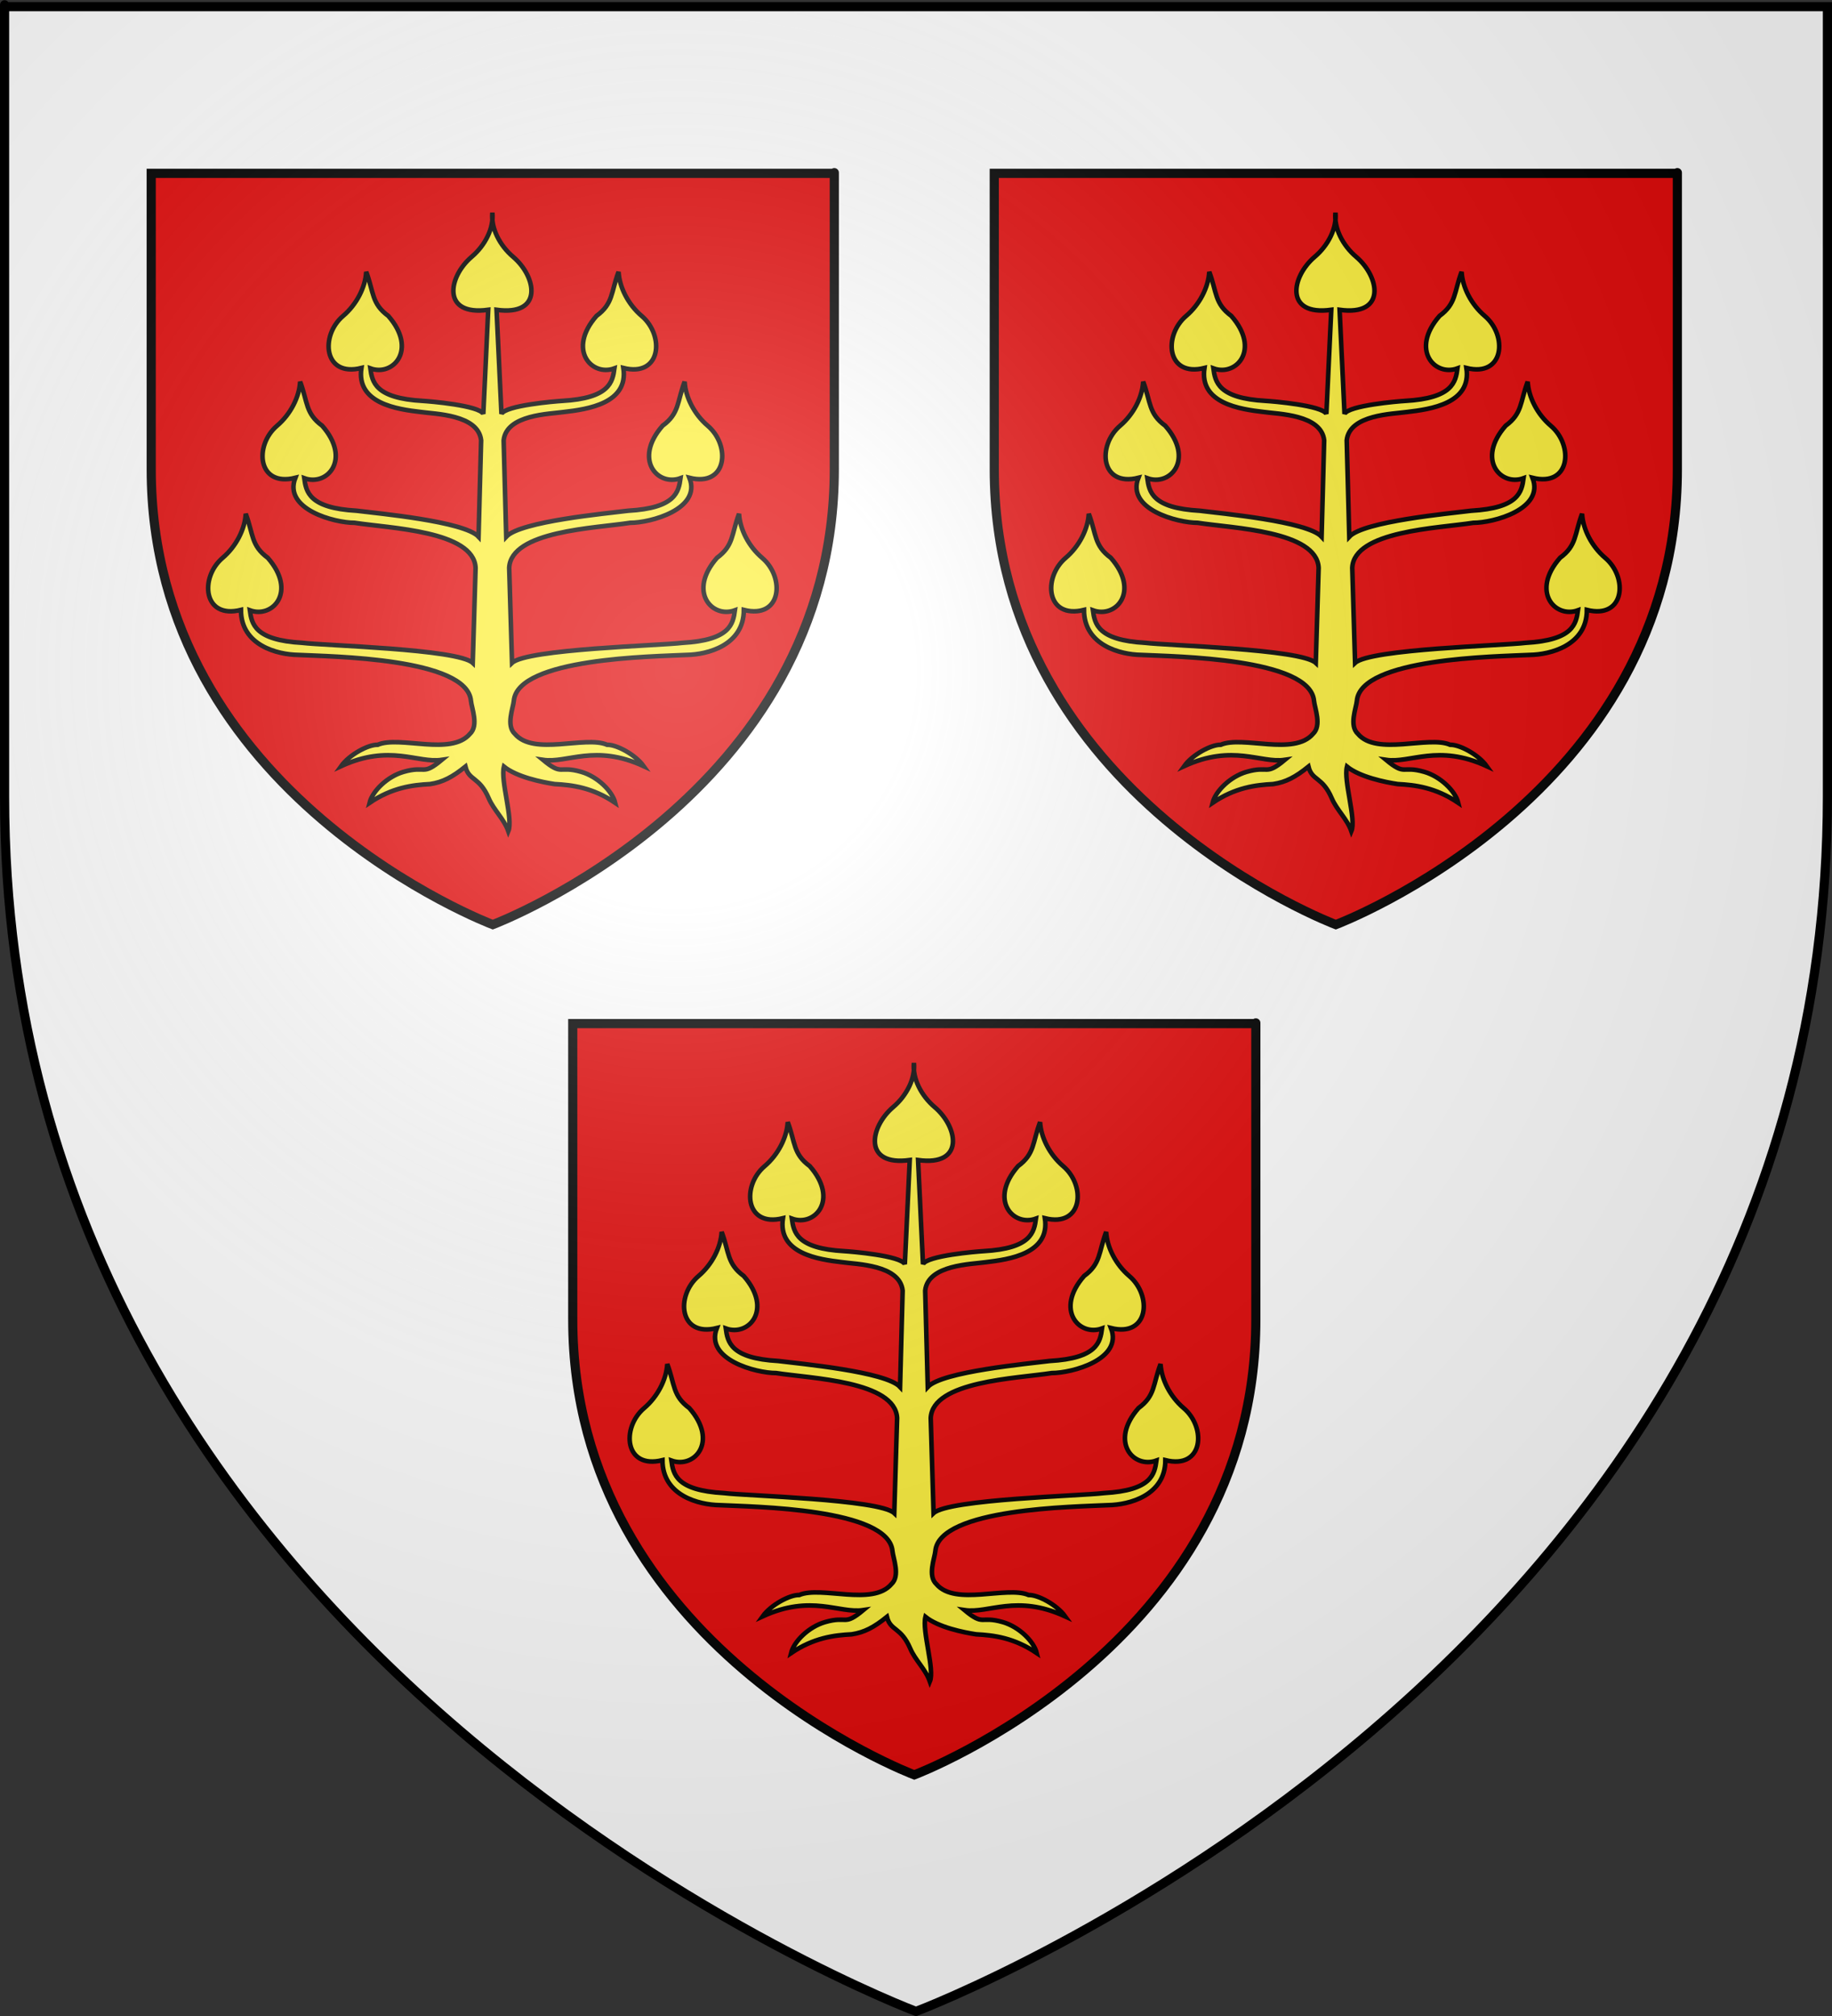
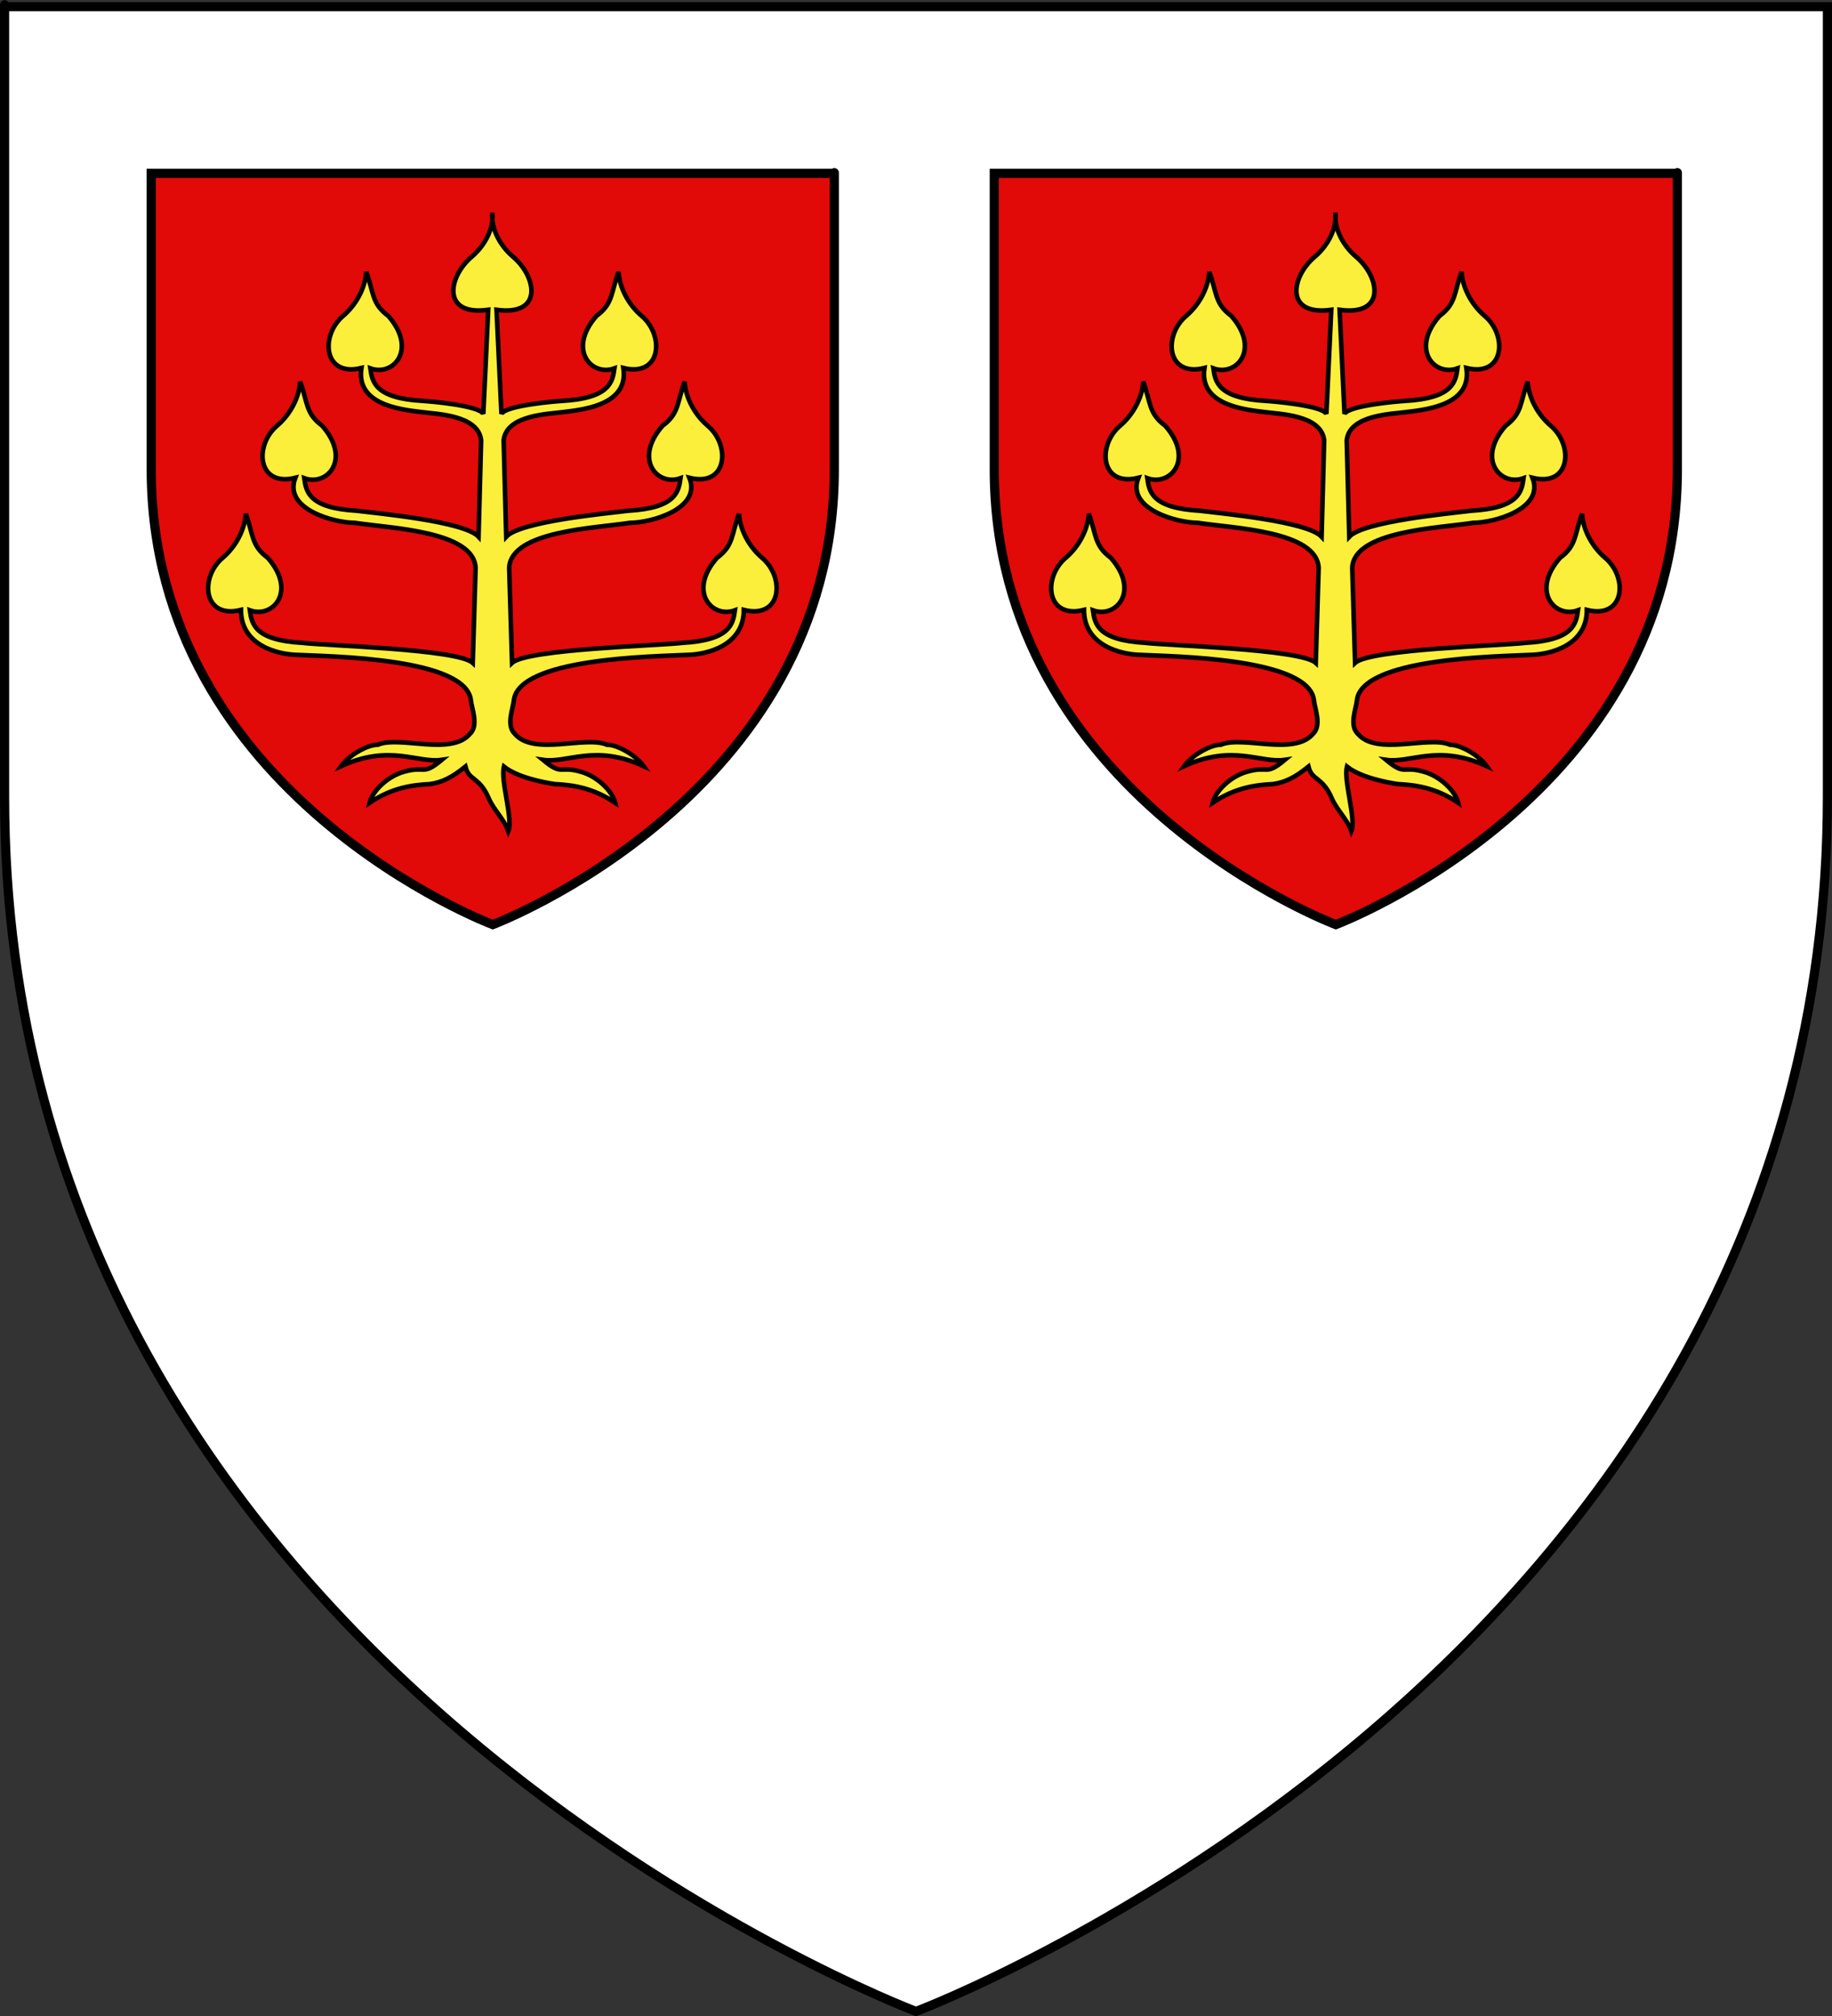
<svg xmlns="http://www.w3.org/2000/svg" xmlns:ns1="http://sodipodi.sourceforge.net/DTD/sodipodi-0.dtd" xmlns:ns2="http://www.inkscape.org/namespaces/inkscape" xmlns:xlink="http://www.w3.org/1999/xlink" height="660" width="600" version="1.0" id="svg2" ns1:version="0.32" ns2:version="0.46" ns1:docname="Blason ville fr Wambercourt (Pas-de-Calais).svg" ns1:docbase="D:\Mes documents\Renaud-Notre Lapin" ns2:export-filename="/Users/olivier/Desktop/Blason Rouge/Blason_Vide_3D.png" ns2:export-xdpi="144" ns2:export-ydpi="144" ns2:output_extension="org.inkscape.output.svg.inkscape">
  <rect width="100%" height="100%" fill="#333333" stroke="none" />
  <ns1:namedview ns2:window-height="814" ns2:window-width="1152" ns2:pageshadow="2" ns2:pageopacity="0.0" guidetolerance="10.0" gridtolerance="10.0" objecttolerance="10.0" borderopacity="1.0" bordercolor="#666666" pagecolor="#ffffff" id="base" showgrid="false" height="660px" ns2:zoom="0.44547727" ns2:cx="-90.587115" ns2:cy="127.56816" ns2:window-x="-8" ns2:window-y="-8" ns2:current-layer="layer3" showguides="true" ns2:guide-bbox="true" />
  <desc id="desc4">Flag of Canton of Valais (Wallis)</desc>
  <defs id="defs6">
    <linearGradient id="linearGradient2893">
      <stop style="stop-color:white;stop-opacity:0.314;" offset="0" id="stop2895" />
      <stop id="stop2897" offset="0.19" style="stop-color:white;stop-opacity:0.251;" />
      <stop style="stop-color:#6b6b6b;stop-opacity:0.125;" offset="0.6" id="stop2901" />
      <stop style="stop-color:black;stop-opacity:0.125;" offset="1" id="stop2899" />
    </linearGradient>
    <radialGradient ns2:collect="always" xlink:href="#linearGradient2893" id="radialGradient3163" gradientUnits="userSpaceOnUse" gradientTransform="matrix(1.353,0,0,1.349,-83.57,-85.747)" cx="221.445" cy="226.331" fx="221.445" fy="226.331" r="300" />
    <g id="s">
      <g id="c">
-         <path id="t" d="M 0,0 L 0,1 L 0.5,1 L 0,0 z" transform="matrix(0.951,0.309,-0.309,0.951,0,-1)" />
        <use xlink:href="#t" transform="scale(-1,1)" id="use2144" x="0" y="0" width="810" height="540" />
      </g>
      <g id="a">
        <use xlink:href="#c" transform="matrix(0.309,0.951,-0.951,0.309,0,0)" id="use2147" x="0" y="0" width="810" height="540" />
        <use xlink:href="#c" transform="matrix(-0.809,0.588,-0.588,-0.809,0,0)" id="use2149" x="0" y="0" width="810" height="540" />
      </g>
      <use xlink:href="#a" transform="scale(-1,1)" id="use2151" x="0" y="0" width="810" height="540" />
    </g>
  </defs>
  <g ns2:groupmode="layer" id="layer3" ns2:label="Fond écu" style="display:inline" transform="translate(5.941,1.2525328e-6)">
    <path id="path2855" style="fill:#ffffff;fill-opacity:1;fill-rule:evenodd;stroke:none;stroke-width:1px;stroke-linecap:butt;stroke-linejoin:miter;stroke-opacity:1" d="M 293.498,659.622 C 293.498,659.622 591.998,547.302 591.998,261.851 C 591.998,-23.601 591.998,3.299 591.998,3.299 L -5.002,3.299 L -5.002,261.851 C -5.002,547.302 293.498,659.622 293.498,659.622 z" ns1:nodetypes="cccccc" />
    <g id="g5723" ns2:label="Timbre" transform="matrix(0.619,0,0,0.619,-183.258,-29.267)" style="fill:#ffffff;stroke:#000000;stroke-width:3.899;stroke-miterlimit:4;stroke-dasharray:none;stroke-opacity:1;display:inline" />
    <g ns2:label="Escudo" id="g5725" transform="matrix(0.619,0,0,0.619,-183.258,-29.267)" style="fill:#ffffff;stroke:#000000;stroke-width:3.899;stroke-miterlimit:4;stroke-dasharray:none;stroke-opacity:1;display:inline" />
    <g id="g5727" ns2:label="Piezas" style="fill:#ffffff;stroke:#000000;stroke-width:3.899;stroke-miterlimit:4;stroke-dasharray:none;stroke-opacity:1;display:inline" transform="matrix(0.619,0,0,0.619,-148.312,-76.73)" />
    <g id="g5729" ns2:label="Muebles" style="fill:#ffffff;stroke:#000000;stroke-width:3.899;stroke-miterlimit:4;stroke-dasharray:none;stroke-opacity:1;display:inline" transform="matrix(0.619,0,0,0.619,-148.312,-76.73)" />
    <g style="fill:#ffffff;stroke:#000000;stroke-width:3.899;stroke-miterlimit:4;stroke-dasharray:none;stroke-opacity:1" id="g5731" ns2:label="Ornamento" transform="matrix(0.619,0,0,0.619,-148.312,-76.73)" />
    <g id="g5757" ns2:label="Timbre" transform="matrix(0.619,0,0,0.619,14.283,-29.267)" style="fill:#ffffff;stroke:#000000;stroke-width:3.899;stroke-miterlimit:4;stroke-dasharray:none;stroke-opacity:1;display:inline" />
    <g ns2:label="Escudo" id="g5759" transform="matrix(0.619,0,0,0.619,14.283,-29.267)" style="fill:#ffffff;stroke:#000000;stroke-width:3.899;stroke-miterlimit:4;stroke-dasharray:none;stroke-opacity:1;display:inline" />
    <g id="g5761" ns2:label="Piezas" style="fill:#ffffff;stroke:#000000;stroke-width:3.899;stroke-miterlimit:4;stroke-dasharray:none;stroke-opacity:1;display:inline" transform="matrix(0.619,0,0,0.619,49.229,-76.73)" />
    <g id="g5763" ns2:label="Muebles" style="fill:#ffffff;stroke:#000000;stroke-width:3.899;stroke-miterlimit:4;stroke-dasharray:none;stroke-opacity:1;display:inline" transform="matrix(0.619,0,0,0.619,49.229,-76.73)" />
    <g style="fill:#ffffff;stroke:#000000;stroke-width:3.899;stroke-miterlimit:4;stroke-dasharray:none;stroke-opacity:1" id="g5765" ns2:label="Ornamento" transform="matrix(0.619,0,0,0.619,49.229,-76.73)" />
    <g style="fill:#ffffff;stroke:#000000;stroke-width:3.899;stroke-miterlimit:4;stroke-dasharray:none;stroke-opacity:1;display:inline" transform="matrix(0.619,0,0,0.619,211.824,-29.267)" ns2:label="Timbre" id="g4474" />
    <g style="fill:#ffffff;stroke:#000000;stroke-width:3.899;stroke-miterlimit:4;stroke-dasharray:none;stroke-opacity:1;display:inline" transform="matrix(0.619,0,0,0.619,211.824,-29.267)" id="g4476" ns2:label="Escudo" />
    <g transform="matrix(0.619,0,0,0.619,246.77,-76.73)" style="fill:#ffffff;stroke:#000000;stroke-width:3.899;stroke-miterlimit:4;stroke-dasharray:none;stroke-opacity:1;display:inline" ns2:label="Piezas" id="g4478" />
    <g transform="matrix(0.619,0,0,0.619,246.77,-76.73)" style="fill:#ffffff;stroke:#000000;stroke-width:3.899;stroke-miterlimit:4;stroke-dasharray:none;stroke-opacity:1;display:inline" ns2:label="Muebles" id="g4480" />
    <g transform="matrix(0.619,0,0,0.619,246.77,-76.73)" ns2:label="Ornamento" id="g4482" style="fill:#ffffff;stroke:#000000;stroke-width:3.899;stroke-miterlimit:4;stroke-dasharray:none;stroke-opacity:1" />
    <path ns1:nodetypes="cccccc" d="M 155.444,302.702 C 155.444,302.702 267.304,260.611 267.304,153.641 C 267.304,46.67 267.304,56.751 267.304,56.751 L 43.584,56.751 L 43.584,153.641 C 43.584,260.611 155.444,302.702 155.444,302.702 z" style="fill:#e20909;fill-opacity:1;fill-rule:evenodd;stroke:#000000;stroke-width:3;stroke-linecap:butt;stroke-linejoin:miter;stroke-miterlimit:4;stroke-dasharray:none;stroke-opacity:1" id="path9958" />
    <g transform="matrix(0.356,0,0,0.356,47.299,57.344)" id="g9960" ns2:label="Meubles" style="fill:#fcef3c;stroke:#000000;stroke-width:4.209;stroke-miterlimit:4;stroke-dasharray:none;stroke-opacity:1;display:inline">
      <path id="path9962" style="fill:#fcef3c;fill-opacity:1;fill-rule:evenodd;stroke:#000000;stroke-width:4.209;stroke-linecap:butt;stroke-linejoin:miter;stroke-miterlimit:4;stroke-dasharray:none;stroke-opacity:1;display:inline" d="M 318.099,603.36 C 314.079,591.885 304.802,584.049 300.094,573.087 C 291.387,552.816 281.907,557.197 278.622,543.901 C 266.644,553.539 257.877,558.197 246.178,559.969 C 230.086,560.774 211.245,563.118 190.433,577.213 C 193.149,566.309 206.796,553.053 221.607,548.758 C 242.662,542.653 238.629,552.837 256.906,537.694 C 234.355,541.066 209.355,522.794 164.251,543.485 C 172,532.688 189.45,523.527 197.914,523.824 C 218.028,515.163 265.365,534.355 282.752,513.813 C 291.071,506.168 284.31,490.055 283.71,483.398 C 280.16,444.034 155.742,442.742 124.534,441.175 C 105.749,440.89 72.129,432.485 72.111,399.814 C 37.143,408.567 33.974,369.979 55.305,351.915 C 67.623,341.484 75.786,325.552 76.522,311.386 C 83.587,330.339 81.374,340.615 96.803,351.915 C 123.918,382.807 101.509,407.912 80.302,400.163 C 82.031,412.562 84.526,427.636 128.594,430.087 C 148.279,432.582 271.797,435.727 285.35,448.526 L 287.978,361.073 C 286.263,327.049 209.004,324.754 176.61,319.696 C 158.205,319.765 110.817,307.22 122.157,278.335 C 87.19,287.088 84.02,248.5 105.351,230.436 C 117.669,220.005 125.833,204.073 126.568,189.907 C 133.634,208.86 131.421,219.136 146.85,230.436 C 173.964,261.328 151.555,286.433 130.349,278.684 C 132.078,291.083 134.572,306.157 178.64,308.608 C 198.325,311.103 277.592,318.342 290.703,332.489 L 293.067,243.853 C 290.474,220.009 250.57,219.724 237.398,217.775 C 216.146,215.303 177.919,210.001 182.944,177.33 C 147.977,186.083 144.807,147.495 166.139,129.431 C 178.456,119 186.62,103.068 187.356,88.902 C 194.421,107.855 192.208,118.131 207.637,129.431 C 234.752,160.323 212.342,185.428 191.136,177.679 C 192.865,190.078 195.36,205.151 239.427,207.603 C 245.787,207.957 291.349,211.763 295.088,219.576 L 299.602,123.83 C 256.396,129.77 262.625,93.519 284.389,75.09 C 296.706,64.659 304.886,48.72 303.432,34.553 C 301.978,48.72 310.158,64.659 322.475,75.09 C 344.239,93.519 350.469,129.77 307.262,123.83 L 311.776,219.576 C 315.515,211.763 361.077,207.957 367.437,207.603 C 411.504,205.151 413.999,190.078 415.728,177.679 C 394.522,185.428 372.112,160.323 399.227,129.431 C 414.656,118.131 412.443,107.855 419.509,88.902 C 420.244,103.068 428.408,119 440.725,129.431 C 462.057,147.495 458.887,186.083 423.92,177.33 C 428.945,210.001 390.718,215.303 369.466,217.775 C 356.295,219.724 316.39,220.009 313.797,243.853 L 316.162,332.489 C 329.272,318.342 408.539,311.103 428.224,308.608 C 472.292,306.157 474.786,291.083 476.515,278.684 C 455.309,286.433 432.9,261.328 460.015,230.436 C 475.443,219.136 473.23,208.86 480.296,189.907 C 481.032,204.073 489.195,220.005 501.513,230.436 C 522.844,248.5 519.675,287.088 484.707,278.335 C 496.048,307.22 448.66,319.765 430.254,319.696 C 397.86,324.754 320.601,327.049 318.886,361.073 L 321.514,448.526 C 335.067,435.727 458.585,432.582 478.271,430.087 C 522.338,427.636 524.833,412.562 526.562,400.163 C 505.356,407.912 482.946,382.807 510.061,351.915 C 525.49,340.615 523.277,330.339 530.342,311.386 C 531.078,325.552 539.242,341.484 551.559,351.915 C 572.891,369.979 569.721,408.567 534.754,399.814 C 534.735,432.485 501.115,440.89 482.33,441.175 C 451.122,442.742 326.704,444.034 323.154,483.398 C 322.554,490.055 315.793,506.168 324.112,513.813 C 341.499,534.355 388.837,515.163 408.95,523.824 C 417.414,523.527 434.864,532.688 442.613,543.485 C 397.509,522.794 372.509,541.066 349.958,537.694 C 368.235,552.837 364.203,542.653 385.257,548.758 C 400.068,553.053 413.715,566.309 416.432,577.213 C 395.619,563.118 376.778,560.774 360.686,559.969 C 348.987,558.197 326.014,553.539 314.035,543.901 C 310.75,557.197 322.747,592.222 318.099,603.36 z" ns1:nodetypes="cscccsccccsccsccccccccsccccccccscccsccscsccscccsccccccccsccccccccsccsccccscccc" />
    </g>
    <path ns1:nodetypes="cccccc" d="M 431.552,302.702 C 431.552,302.702 543.412,260.611 543.412,153.641 C 543.412,46.67 543.412,56.751 543.412,56.751 L 319.692,56.751 L 319.692,153.641 C 319.692,260.611 431.552,302.702 431.552,302.702 z" style="fill:#e20909;fill-opacity:1;fill-rule:evenodd;stroke:#000000;stroke-width:3;stroke-linecap:butt;stroke-linejoin:miter;stroke-miterlimit:4;stroke-dasharray:none;stroke-opacity:1" id="path9966" />
    <g transform="matrix(0.356,0,0,0.356,323.407,57.344)" id="g9968" ns2:label="Meubles" style="fill:#fcef3c;stroke:#000000;stroke-width:4.209;stroke-miterlimit:4;stroke-dasharray:none;stroke-opacity:1;display:inline">
      <path id="path9970" style="fill:#fcef3c;fill-opacity:1;fill-rule:evenodd;stroke:#000000;stroke-width:4.209;stroke-linecap:butt;stroke-linejoin:miter;stroke-miterlimit:4;stroke-dasharray:none;stroke-opacity:1;display:inline" d="M 318.099,603.36 C 314.079,591.885 304.802,584.049 300.094,573.087 C 291.387,552.816 281.907,557.197 278.622,543.901 C 266.644,553.539 257.877,558.197 246.178,559.969 C 230.086,560.774 211.245,563.118 190.433,577.213 C 193.149,566.309 206.796,553.053 221.607,548.758 C 242.662,542.653 238.629,552.837 256.906,537.694 C 234.355,541.066 209.355,522.794 164.251,543.485 C 172,532.688 189.45,523.527 197.914,523.824 C 218.028,515.163 265.365,534.355 282.752,513.813 C 291.071,506.168 284.31,490.055 283.71,483.398 C 280.16,444.034 155.742,442.742 124.534,441.175 C 105.749,440.89 72.129,432.485 72.111,399.814 C 37.143,408.567 33.974,369.979 55.305,351.915 C 67.623,341.484 75.786,325.552 76.522,311.386 C 83.587,330.339 81.374,340.615 96.803,351.915 C 123.918,382.807 101.509,407.912 80.302,400.163 C 82.031,412.562 84.526,427.636 128.594,430.087 C 148.279,432.582 271.797,435.727 285.35,448.526 L 287.978,361.073 C 286.263,327.049 209.004,324.754 176.61,319.696 C 158.205,319.765 110.817,307.22 122.157,278.335 C 87.19,287.088 84.02,248.5 105.351,230.436 C 117.669,220.005 125.833,204.073 126.568,189.907 C 133.634,208.86 131.421,219.136 146.85,230.436 C 173.964,261.328 151.555,286.433 130.349,278.684 C 132.078,291.083 134.572,306.157 178.64,308.608 C 198.325,311.103 277.592,318.342 290.703,332.489 L 293.067,243.853 C 290.474,220.009 250.57,219.724 237.398,217.775 C 216.146,215.303 177.919,210.001 182.944,177.33 C 147.977,186.083 144.807,147.495 166.139,129.431 C 178.456,119 186.62,103.068 187.356,88.902 C 194.421,107.855 192.208,118.131 207.637,129.431 C 234.752,160.323 212.342,185.428 191.136,177.679 C 192.865,190.078 195.36,205.151 239.427,207.603 C 245.787,207.957 291.349,211.763 295.088,219.576 L 299.602,123.83 C 256.396,129.77 262.625,93.519 284.389,75.09 C 296.706,64.659 304.886,48.72 303.432,34.553 C 301.978,48.72 310.158,64.659 322.475,75.09 C 344.239,93.519 350.469,129.77 307.262,123.83 L 311.776,219.576 C 315.515,211.763 361.077,207.957 367.437,207.603 C 411.504,205.151 413.999,190.078 415.728,177.679 C 394.522,185.428 372.112,160.323 399.227,129.431 C 414.656,118.131 412.443,107.855 419.509,88.902 C 420.244,103.068 428.408,119 440.725,129.431 C 462.057,147.495 458.887,186.083 423.92,177.33 C 428.945,210.001 390.718,215.303 369.466,217.775 C 356.295,219.724 316.39,220.009 313.797,243.853 L 316.162,332.489 C 329.272,318.342 408.539,311.103 428.224,308.608 C 472.292,306.157 474.786,291.083 476.515,278.684 C 455.309,286.433 432.9,261.328 460.015,230.436 C 475.443,219.136 473.23,208.86 480.296,189.907 C 481.032,204.073 489.195,220.005 501.513,230.436 C 522.844,248.5 519.675,287.088 484.707,278.335 C 496.048,307.22 448.66,319.765 430.254,319.696 C 397.86,324.754 320.601,327.049 318.886,361.073 L 321.514,448.526 C 335.067,435.727 458.585,432.582 478.271,430.087 C 522.338,427.636 524.833,412.562 526.562,400.163 C 505.356,407.912 482.946,382.807 510.061,351.915 C 525.49,340.615 523.277,330.339 530.342,311.386 C 531.078,325.552 539.242,341.484 551.559,351.915 C 572.891,369.979 569.721,408.567 534.754,399.814 C 534.735,432.485 501.115,440.89 482.33,441.175 C 451.122,442.742 326.704,444.034 323.154,483.398 C 322.554,490.055 315.793,506.168 324.112,513.813 C 341.499,534.355 388.837,515.163 408.95,523.824 C 417.414,523.527 434.864,532.688 442.613,543.485 C 397.509,522.794 372.509,541.066 349.958,537.694 C 368.235,552.837 364.203,542.653 385.257,548.758 C 400.068,553.053 413.715,566.309 416.432,577.213 C 395.619,563.118 376.778,560.774 360.686,559.969 C 348.987,558.197 326.014,553.539 314.035,543.901 C 310.75,557.197 322.747,592.222 318.099,603.36 z" ns1:nodetypes="cscccsccccsccsccccccccsccccccccscccsccscsccscccsccccccccsccccccccsccsccccscccc" />
    </g>
-     <path id="path9888" style="fill:#e20909;fill-opacity:1;fill-rule:evenodd;stroke:#000000;stroke-width:3;stroke-linecap:butt;stroke-linejoin:miter;stroke-miterlimit:4;stroke-dasharray:none;stroke-opacity:1" d="M 293.498,581.055 C 293.498,581.055 405.358,538.964 405.358,431.994 C 405.358,325.023 405.358,335.104 405.358,335.104 L 181.638,335.104 L 181.638,431.994 C 181.638,538.964 293.498,581.055 293.498,581.055 z" ns1:nodetypes="cccccc" />
    <g style="fill:#fcef3c;stroke:#000000;stroke-width:4.209;stroke-miterlimit:4;stroke-dasharray:none;stroke-opacity:1;display:inline" ns2:label="Meubles" id="g9948" transform="matrix(0.356,0,0,0.356,185.353,335.697)">
-       <path ns1:nodetypes="cscccsccccsccsccccccccsccccccccscccsccscsccscccsccccccccsccccccccsccsccccscccc" d="M 318.099,603.36 C 314.079,591.885 304.802,584.049 300.094,573.087 C 291.387,552.816 281.907,557.197 278.622,543.901 C 266.644,553.539 257.877,558.197 246.178,559.969 C 230.086,560.774 211.245,563.118 190.433,577.213 C 193.149,566.309 206.796,553.053 221.607,548.758 C 242.662,542.653 238.629,552.837 256.906,537.694 C 234.355,541.066 209.355,522.794 164.251,543.485 C 172,532.688 189.45,523.527 197.914,523.824 C 218.028,515.163 265.365,534.355 282.752,513.813 C 291.071,506.168 284.31,490.055 283.71,483.398 C 280.16,444.034 155.742,442.742 124.534,441.175 C 105.749,440.89 72.129,432.485 72.111,399.814 C 37.143,408.567 33.974,369.979 55.305,351.915 C 67.623,341.484 75.786,325.552 76.522,311.386 C 83.587,330.339 81.374,340.615 96.803,351.915 C 123.918,382.807 101.509,407.912 80.302,400.163 C 82.031,412.562 84.526,427.636 128.594,430.087 C 148.279,432.582 271.797,435.727 285.35,448.526 L 287.978,361.073 C 286.263,327.049 209.004,324.754 176.61,319.696 C 158.205,319.765 110.817,307.22 122.157,278.335 C 87.19,287.088 84.02,248.5 105.351,230.436 C 117.669,220.005 125.833,204.073 126.568,189.907 C 133.634,208.86 131.421,219.136 146.85,230.436 C 173.964,261.328 151.555,286.433 130.349,278.684 C 132.078,291.083 134.572,306.157 178.64,308.608 C 198.325,311.103 277.592,318.342 290.703,332.489 L 293.067,243.853 C 290.474,220.009 250.57,219.724 237.398,217.775 C 216.146,215.303 177.919,210.001 182.944,177.33 C 147.977,186.083 144.807,147.495 166.139,129.431 C 178.456,119 186.62,103.068 187.356,88.902 C 194.421,107.855 192.208,118.131 207.637,129.431 C 234.752,160.323 212.342,185.428 191.136,177.679 C 192.865,190.078 195.36,205.151 239.427,207.603 C 245.787,207.957 291.349,211.763 295.088,219.576 L 299.602,123.83 C 256.396,129.77 262.625,93.519 284.389,75.09 C 296.706,64.659 304.886,48.72 303.432,34.553 C 301.978,48.72 310.158,64.659 322.475,75.09 C 344.239,93.519 350.469,129.77 307.262,123.83 L 311.776,219.576 C 315.515,211.763 361.077,207.957 367.437,207.603 C 411.504,205.151 413.999,190.078 415.728,177.679 C 394.522,185.428 372.112,160.323 399.227,129.431 C 414.656,118.131 412.443,107.855 419.509,88.902 C 420.244,103.068 428.408,119 440.725,129.431 C 462.057,147.495 458.887,186.083 423.92,177.33 C 428.945,210.001 390.718,215.303 369.466,217.775 C 356.295,219.724 316.39,220.009 313.797,243.853 L 316.162,332.489 C 329.272,318.342 408.539,311.103 428.224,308.608 C 472.292,306.157 474.786,291.083 476.515,278.684 C 455.309,286.433 432.9,261.328 460.015,230.436 C 475.443,219.136 473.23,208.86 480.296,189.907 C 481.032,204.073 489.195,220.005 501.513,230.436 C 522.844,248.5 519.675,287.088 484.707,278.335 C 496.048,307.22 448.66,319.765 430.254,319.696 C 397.86,324.754 320.601,327.049 318.886,361.073 L 321.514,448.526 C 335.067,435.727 458.585,432.582 478.271,430.087 C 522.338,427.636 524.833,412.562 526.562,400.163 C 505.356,407.912 482.946,382.807 510.061,351.915 C 525.49,340.615 523.277,330.339 530.342,311.386 C 531.078,325.552 539.242,341.484 551.559,351.915 C 572.891,369.979 569.721,408.567 534.754,399.814 C 534.735,432.485 501.115,440.89 482.33,441.175 C 451.122,442.742 326.704,444.034 323.154,483.398 C 322.554,490.055 315.793,506.168 324.112,513.813 C 341.499,534.355 388.837,515.163 408.95,523.824 C 417.414,523.527 434.864,532.688 442.613,543.485 C 397.509,522.794 372.509,541.066 349.958,537.694 C 368.235,552.837 364.203,542.653 385.257,548.758 C 400.068,553.053 413.715,566.309 416.432,577.213 C 395.619,563.118 376.778,560.774 360.686,559.969 C 348.987,558.197 326.014,553.539 314.035,543.901 C 310.75,557.197 322.747,592.222 318.099,603.36 z" style="fill:#fcef3c;fill-opacity:1;fill-rule:evenodd;stroke:#000000;stroke-width:4.209;stroke-linecap:butt;stroke-linejoin:miter;stroke-miterlimit:4;stroke-dasharray:none;stroke-opacity:1;display:inline" id="path4789" />
-     </g>
+       </g>
  </g>
  <g ns2:groupmode="layer" id="layer4" ns2:label="Meubles" transform="translate(5.941,1.2525328e-6)" style="display:inline">
    <rect style="fill:#ffffff;fill-opacity:1;fill-rule:evenodd;stroke:#000000;stroke-width:2;stroke-linecap:round;stroke-linejoin:round;stroke-miterlimit:4;stroke-dasharray:none;stroke-dashoffset:0;stroke-opacity:1" id="rect6828" width="2" height="0" x="1153.877" y="503.827" />
  </g>
  <g ns2:groupmode="layer" id="layer2" ns2:label="Reflet final" transform="translate(5.941,1.2525328e-6)" style="display:inline" ns1:insensitive="true">
-     <path ns1:nodetypes="cccccc" d="M 294.059,658.5 C 294.059,658.5 592.559,546.18 592.559,260.728 C 592.559,-24.723 592.559,2.176 592.559,2.176 L -4.441,2.176 L -4.441,260.728 C -4.441,546.18 294.059,658.5 294.059,658.5 z" style="opacity:1;fill:url(#radialGradient3163);fill-opacity:1;fill-rule:evenodd;stroke:none;stroke-width:1px;stroke-linecap:butt;stroke-linejoin:miter;stroke-opacity:1" id="path2875" ns2:export-xdpi="144" ns2:export-ydpi="144" />
-   </g>
+     </g>
  <g ns2:groupmode="layer" id="layer1" ns2:label="Contour final" transform="translate(5.941,1.2525328e-6)" style="display:inline" ns1:insensitive="true">
    <path ns1:nodetypes="cccccc" d="M 294.059,658.5 C 294.059,658.5 -4.441,546.18 -4.441,260.728 C -4.441,-24.723 -4.441,2.176 -4.441,2.176 L 592.559,2.176 L 592.559,260.728 C 592.559,546.18 294.059,658.5 294.059,658.5 z" style="opacity:1;fill:none;fill-opacity:1;fill-rule:evenodd;stroke:#000000;stroke-width:3;stroke-linecap:butt;stroke-linejoin:miter;stroke-miterlimit:4;stroke-dasharray:none;stroke-opacity:1" id="path1411" ns2:export-xdpi="144" ns2:export-ydpi="144" />
  </g>
</svg>